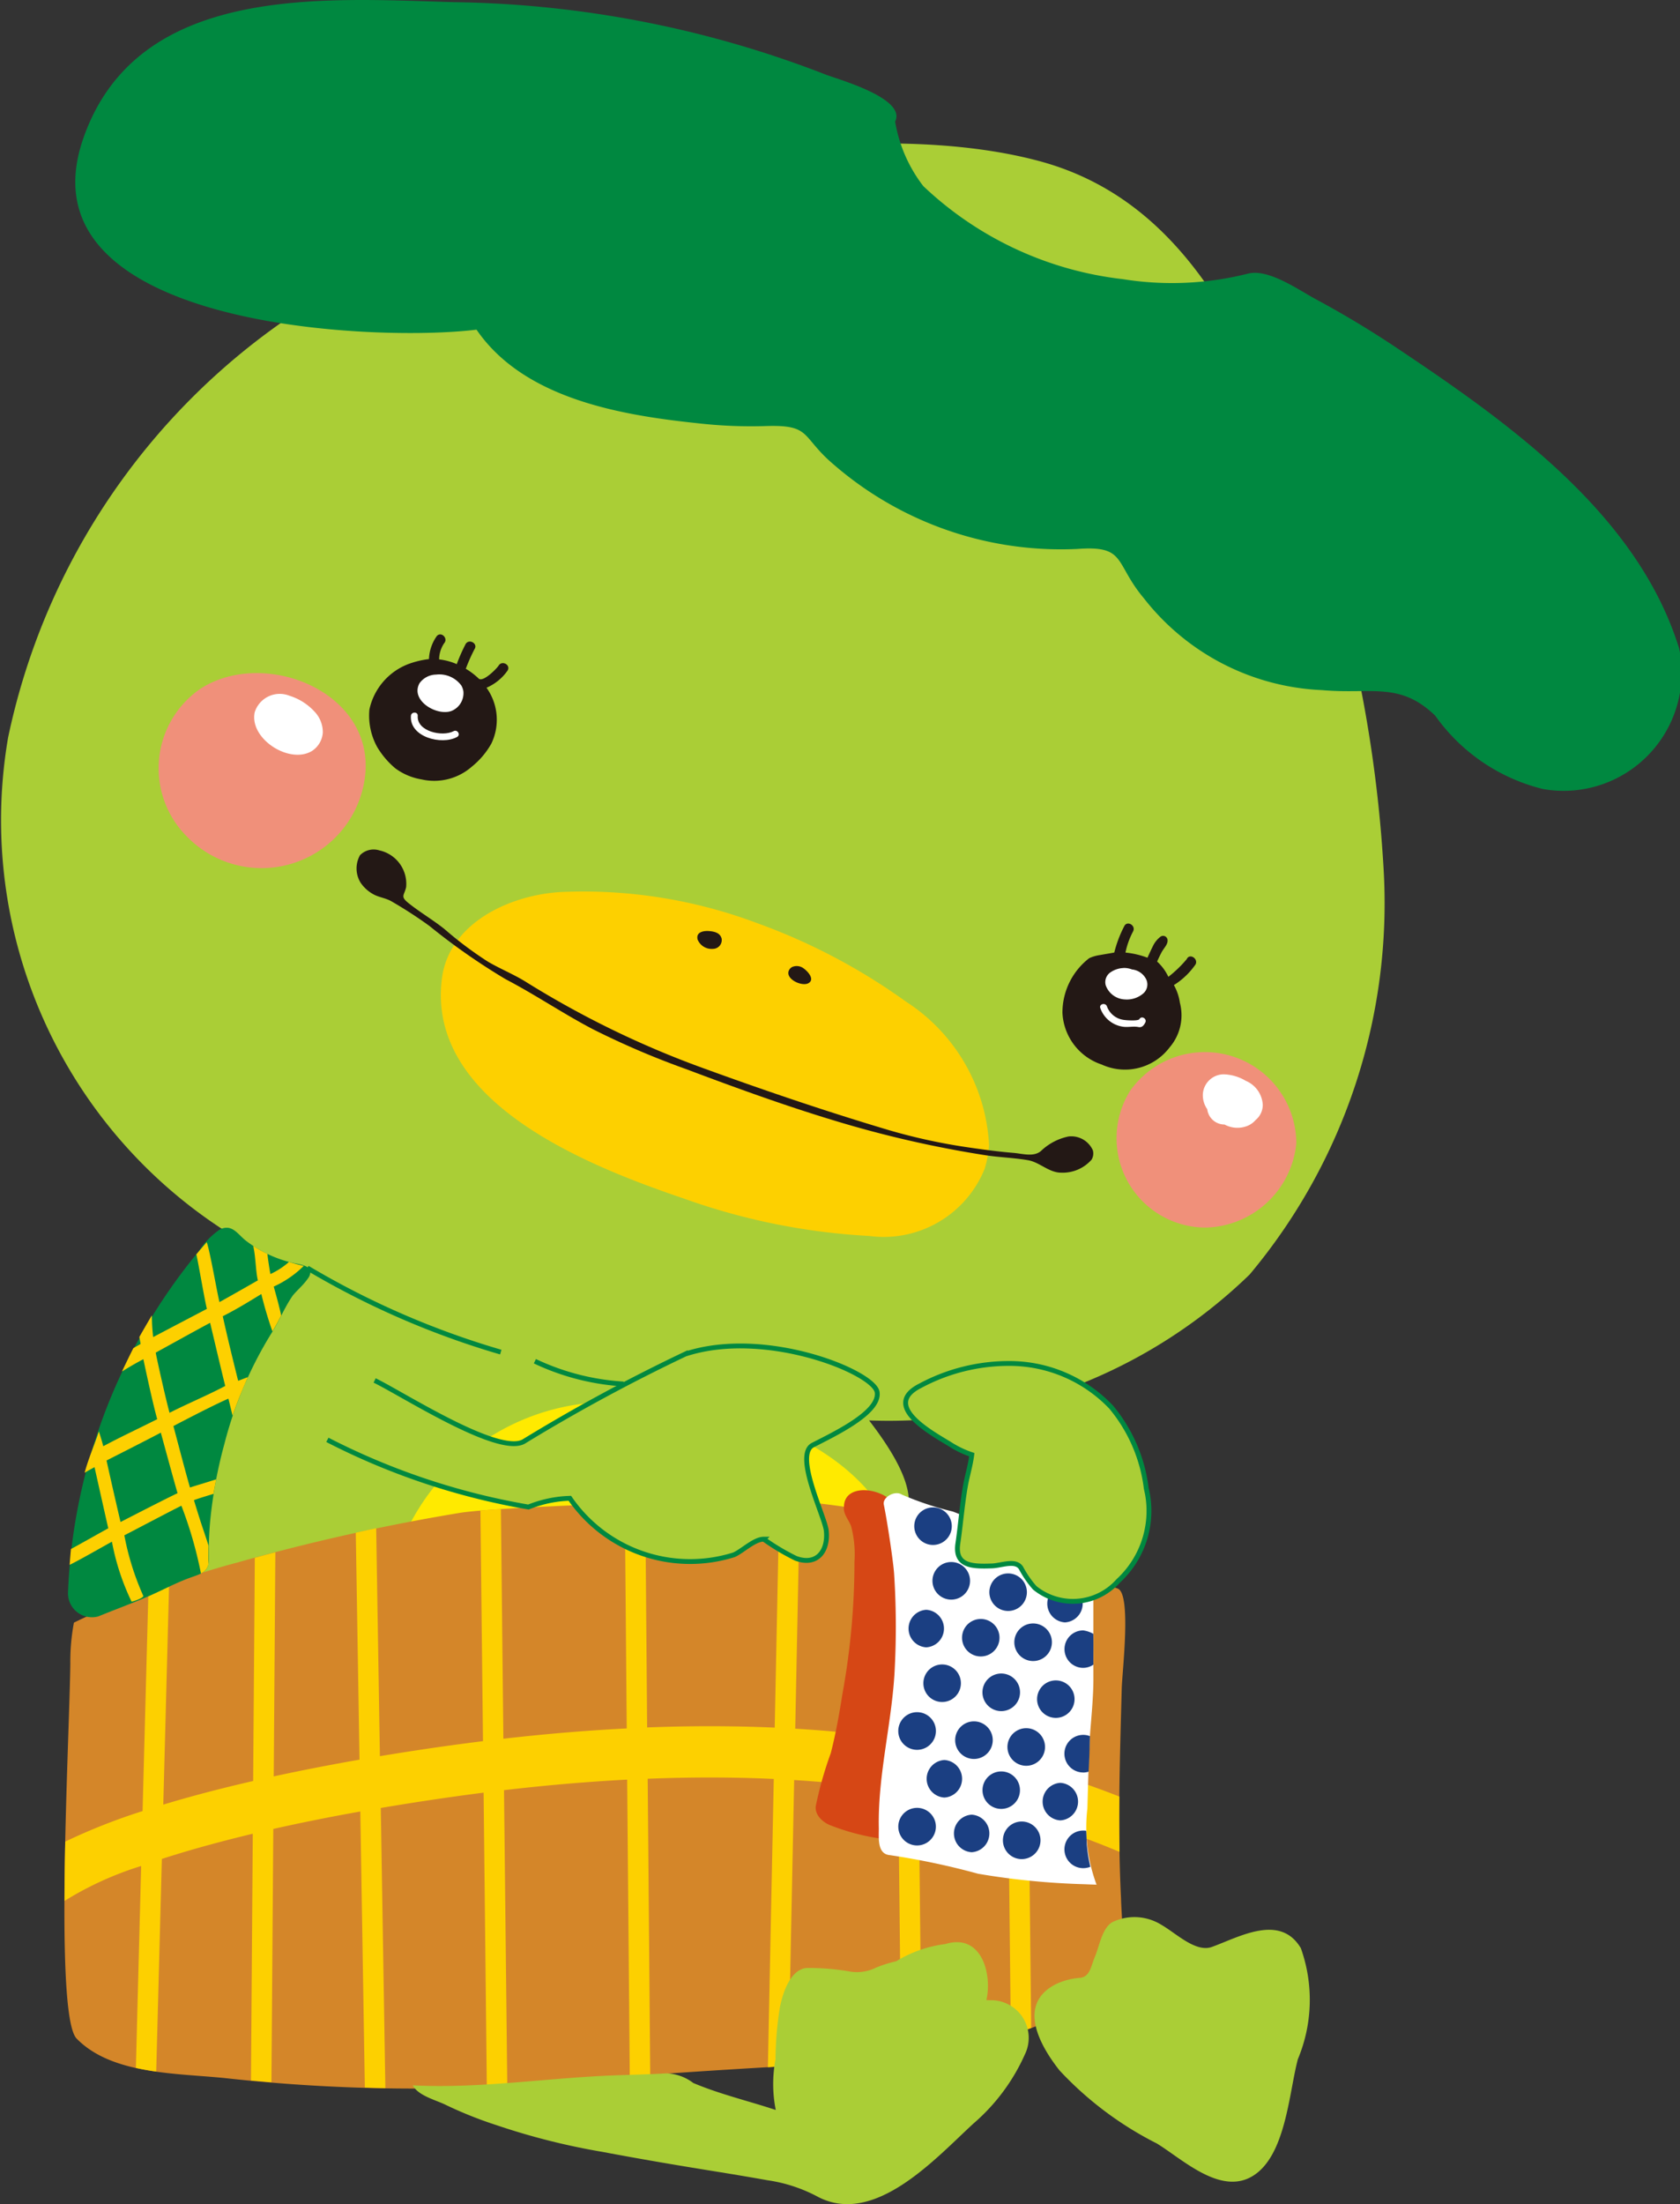
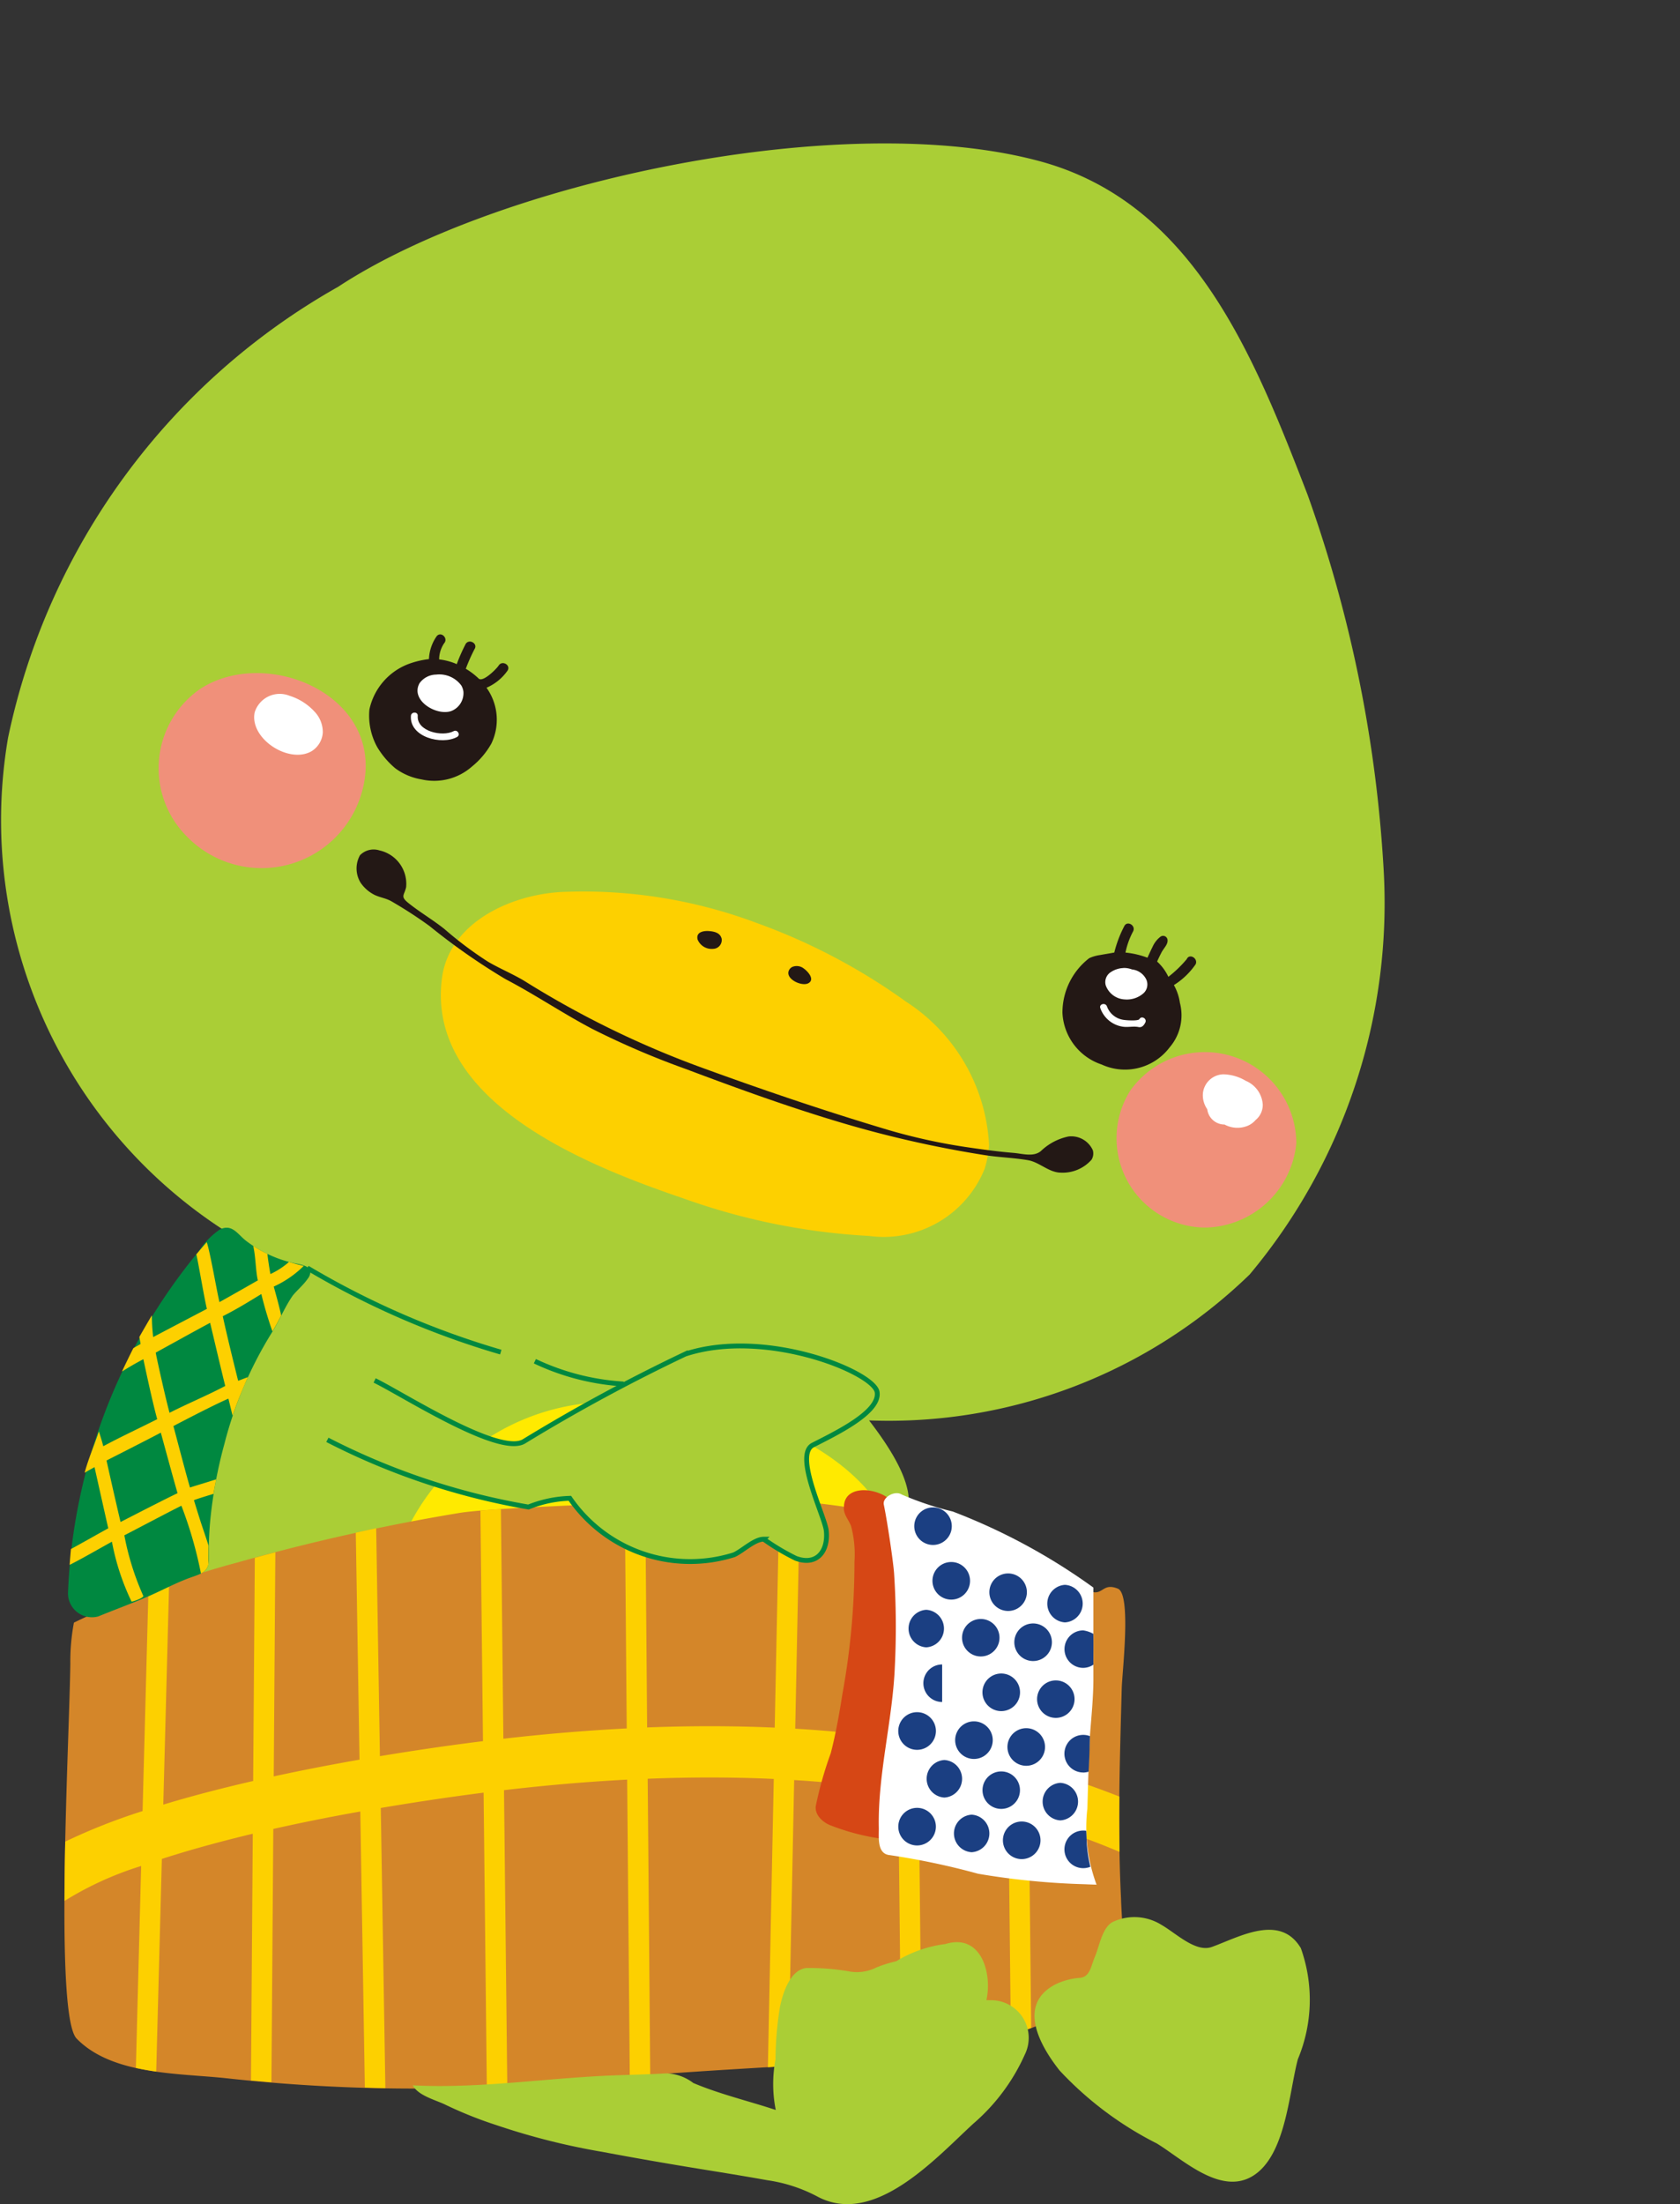
<svg xmlns="http://www.w3.org/2000/svg" viewBox="0 0 27.09 35.523">
  <rect x="0" y="0" width="27.09" height="35.523" fill="#333333" stroke="none" />
  <defs>
    <style>
      .a {
        fill: none;
      }

      .b {
        clip-path: url(#a);
      }

      .c, .m {
        fill: #aace36;
      }

      .d {
        fill: #ffea00;
      }

      .e {
        fill: #d48629;
      }

      .f {
        fill: #fdd000;
      }

      .g {
        fill: #008840;
      }

      .h {
        fill: #d64715;
      }

      .i {
        fill: #fff;
      }

      .j {
        fill: #1b3f82;
      }

      .k {
        fill: #231815;
      }

      .l {
        fill: #f0907a;
      }

      .m {
        stroke: #008840;
        stroke-miterlimit: 10;
        stroke-width: 0.078px;
      }
    </style>
    <clipPath id="a" transform="translate(-6.772 -1.648)">
      <rect class="a" width="38" height="38" />
    </clipPath>
  </defs>
  <g class="b">
    <g>
      <path class="c" d="M23.541,4.247c2.475.671,3.447,3.127,4.316,5.375a21.561,21.561,0,0,1,1.224,6.004,9.32,9.32,0,0,1-2.159,6.563,8.362,8.362,0,0,1-6.136,2.351c1.458,1.89.175,2.009-1.337,2.19-1.708.206-3.424.351-5.14.477a37.186,37.186,0,0,1-4.224.199c-1.258-.052.652-4.572,1.601-5.252a7.871,7.871,0,0,1-4.784-8.616A10.905,10.905,0,0,1,12.223,6.271C14.811,4.57,20.37,3.388,23.541,4.247Z" transform="translate(-6.772 -1.648)" />
      <path class="d" d="M13.269,26.448a3.648,3.648,0,0,1,3.522-2.201c2.656-.036,3.948,1.179,4.274,1.868a17.674,17.674,0,0,1-4.219.92A13.702,13.702,0,0,1,13.269,26.448Z" transform="translate(-6.772 -1.648)" />
      <path class="e" d="M24.862,32.481c-.075-1.196-.034-2.424-.002-3.621.007-.27.158-1.52-.063-1.609-.228-.092-.238.082-.392.057a.679.679,0,0,0-.296.02,1.491,1.491,0,0,0-.291-.377,12.571,12.571,0,0,0-5.017-1.151c-1.087.047-3.984.13-4.615.23a32.981,32.981,0,0,0-3.594.802,11.971,11.971,0,0,0-1.569.534,8.432,8.432,0,0,0-1.059.433,3.383,3.383,0,0,0-.058.658c-.015,1.239-.261,5.675.102,6.046.567.58,1.603.556,2.389.636a27.934,27.934,0,0,0,5.504.063c1.775-.172,3.551-.248,5.33-.363a7.944,7.944,0,0,0,2.29-.553,2.825,2.825,0,0,0,1.026-.617c.154-.15.377-.297.36-.519-.017-.223-.035-.445-.048-.669C24.823,31.853,24.878,32.748,24.862,32.481Z" transform="translate(-6.772 -1.648)" />
      <path class="f" d="M24.825,31.494c-.005-.297-.006-.594-.003-.892a14.576,14.576,0,0,0-1.467-.489l-.036-3.4c-.099-.039-.21-.08-.332-.124l.037,3.435q-.701-.179-1.446-.299l-.039-3.571c-.109-.027-.219-.053-.331-.079l.039,3.599q-.802-.115-1.652-.166l.075-3.685c-.111-.009-.221-.017-.33-.022l-.076,3.69q-.993-.044-2.057-.003L17.177,25.861c-.109.005-.219.008-.33.013l.031,3.63q-.965.049-1.989.166l-.04-3.701c-.121.008-.232.016-.33.024l.041,3.716c-.346.043-.696.091-1.051.145q-.316.048-.611.097l-.06-3.673c-.11.023-.22.048-.329.072l.06,3.657c-.505.089-.965.179-1.383.27l.026-3.611c-.111.028-.22.058-.331.088l-.027,3.597c-.562.129-1.041.257-1.449.381l.094-3.555c-.111.041-.222.084-.334.129l-.094,3.53a9.621,9.621,0,0,0-1.247.492c-.007.323-.011.646-.012.956a5.331,5.331,0,0,1,1.236-.563L8.963,34.975c.107.024.218.043.328.059l.091-3.427c.395-.128.879-.265,1.466-.406l-.029,3.977q.165.014.33.028l.03-4.082c.418-.094.884-.189,1.403-.281l.073,4.449c.11.004.22.007.331.009l-.074-4.515c.231-.039.471-.078.722-.116q.474-.072.936-.131l.052,4.748q.165-.007.33-.016L14.899,30.499q1.026-.12,1.986-.17l.042,4.783c.11-.008.22-.017.33-.025l-.041-4.772q1.054-.042,2.033.003l-.095,4.646c.11-.007.22-.013.33-.019l.094-4.609q.867.053,1.678.175l.047,4.322c.111-.009.221-.02.33-.036l-.046-4.234q.747.129,1.446.317l.039,3.567q.165-.057.328-.116l-.036-3.357A13.597,13.597,0,0,1,24.825,31.494Z" transform="translate(-6.772 -1.648)" />
      <path class="c" d="M22.735,33.884l-.057-.002c.096-.425-.081-1.083-.662-.903a1.986,1.986,0,0,0-.792.277,2.044,2.044,0,0,0-.326.103.693.693,0,0,1-.448.058A3.842,3.842,0,0,0,19.775,33.365c-.266.028-.384.417-.426.628a5.417,5.417,0,0,0-.072.845,2.128,2.128,0,0,0,.004.815c-.441-.146-.902-.254-1.33-.435a.752.752,0,0,0-.438-.155c-.299.018-.6.023-.9.035-1.062.044-2.12.213-3.186.158.093.172.379.237.539.318a6.533,6.533,0,0,0,.813.324,11.099,11.099,0,0,0,1.71.431c.589.111,1.18.212,1.772.307.297.048.593.097.889.15a2.462,2.462,0,0,1,.802.262c.924.495,1.922-.633,2.521-1.18a3.173,3.173,0,0,0,.826-1.112.607.607,0,0,0-.564-.872C22.716,33.884,23.069,33.907,22.735,33.884Z" transform="translate(-6.772 -1.648)" />
      <path class="c" d="M27.746,33.042c-.337-.561-1.001-.171-1.434-.016-.261.093-.58-.224-.808-.354a.822.822,0,0,0-.765-.06c-.194.075-.238.404-.313.575-.063.147-.076.322-.242.337a1.075,1.075,0,0,0-.383.1c-.632.318-.271.979.057,1.393a5.571,5.571,0,0,0,1.568,1.176c.411.251,1.027.844,1.548.523.533-.328.582-1.342.726-1.881a2.478,2.478,0,0,0,.047-1.793C27.689,32.948,27.965,33.409,27.746,33.042Z" transform="translate(-6.772 -1.648)" />
-       <path class="g" d="M33.849,12.101c-.136-.44.03.282,0,0-.674-2.179-2.768-3.653-4.574-4.859q-.624-.416-1.284-.771c-.275-.147-.758-.495-1.092-.414a5.008,5.008,0,0,1-2.021.09,5.593,5.593,0,0,1-3.218-1.5,2.329,2.329,0,0,1-.454-1.04c.19-.381-.956-.689-1.127-.76A17.166,17.166,0,0,0,14.093,1.683c-2.098-.059-5.087-.303-5.969,2.17-1.097,3.066,4.666,3.314,6.332,3.108.768,1.119,2.337,1.38,3.584,1.51a7.571,7.571,0,0,0,1.061.044c.77-.027.572.161,1.118.623a5.6,5.6,0,0,0,3.927,1.357c.792-.059.59.222,1.071.795a3.852,3.852,0,0,0,2.87,1.48c.793.072,1.254-.143,1.828.412a3.009,3.009,0,0,0,1.737,1.182A1.904,1.904,0,0,0,33.849,12.101Z" transform="translate(-6.772 -1.648)" />
      <path class="g" d="M11.733,22.258a.186.186,0,0,0,.044-.124c-.014-.098-.219-.116-.292-.135a1.979,1.979,0,0,1-.755-.361c-.131-.107-.22-.27-.413-.175a1.257,1.257,0,0,0-.349.362,9.203,9.203,0,0,0-2.1,5.502.387.387,0,0,0,.488.372c.247-.101.502-.195.75-.299.246-.103.48-.234.731-.325.177-.064.309-.089.302-.306a5.656,5.656,0,0,1,.024-.626,7.384,7.384,0,0,1,.227-1.223,6.399,6.399,0,0,1,.776-1.812c.112-.182.192-.38.312-.559C11.523,22.478,11.662,22.363,11.733,22.258Z" transform="translate(-6.772 -1.648)" />
      <g>
        <path class="h" d="M20.964,31.26c.079-.735.2-1.464.305-2.194.008-.508.015-1.016.016-1.525a6.476,6.476,0,0,0-.036-1.539c-.087-.357-.868-.506-.868-.067l-.001.009c-.01.108.081.204.116.3a1.782,1.782,0,0,1,.054.575,11.816,11.816,0,0,1-.193,2.125c-.051.321-.107.643-.189.959a6.053,6.053,0,0,0-.242.854c-.016.154.129.272.254.315a3.657,3.657,0,0,0,.783.206A.138.138,0,0,1,20.964,31.26Z" transform="translate(-6.772 -1.648)" />
        <path class="i" d="M24.355,29.52c.021-.26.045-.52.048-.781 0-.045,0-1.379,0-1.505A9.916,9.916,0,0,0,22.135,26.008a4.954,4.954,0,0,1-.821-.273c-.115-.073-.314.046-.291.16.056.268.153.919.166,1.111A13.04,13.04,0,0,1,21.201,28.512c-.036.869-.276,1.722-.258,2.594.003.147-.035.422.178.44a12.049,12.049,0,0,1,1.423.3,12.227,12.227,0,0,0,1.725.169c.061.003.123.005.185.007a2.652,2.652,0,0,1-.148-1.229C24.31,30.678,24.33,29.829,24.355,29.52Zm-.107,2.163a.134.134,0,0,0-.031-.028.576.576,0,0,0,.012-.057c.007.03.014.058.02.085Z" transform="translate(-6.772 -1.648)" />
        <path class="j" d="M24.354,31.735c-.011-.044-.021-.088-.028-.133.008.044.017.089.028.133Z" transform="translate(-6.772 -1.648)" />
        <path class="j" d="M24.292,31.316a2.581,2.581,0,0,0,.031.268A2.508,2.508,0,0,1,24.292,31.316Z" transform="translate(-6.772 -1.648)" />
        <path class="j" d="M24.287,31.185c0.0.033.002.066.003.098C24.289,31.25,24.287,31.217,24.287,31.185Z" transform="translate(-6.772 -1.648)" />
        <path class="j" d="M24.217,31.655a.134.134,0,0,1,.031.028h.002c-.007-.028-.013-.056-.02-.085A.576.576,0,0,1,24.217,31.655Z" transform="translate(-6.772 -1.648)" />
        <path class="j" d="M22.917,28.619a.303.303,0,0,0,0,.606A.303.303,0,0,0,22.917,28.619Z" transform="translate(-6.772 -1.648)" />
        <path class="j" d="M24.239,30.215a.366.366,0,0,0,.086-.013c.014-.2.017-.415.022-.574a.303.303,0,1,0-.108.586Z" transform="translate(-6.772 -1.648)" />
        <path class="j" d="M22.477,29.996a.303.303,0,0,0,0-.606A.303.303,0,0,0,22.477,29.996Z" transform="translate(-6.772 -1.648)" />
-         <path class="j" d="M21.964,28.473a.302.302,0,0,0,0,.605A.302.302,0,0,0,21.964,28.473Z" transform="translate(-6.772 -1.648)" />
+         <path class="j" d="M21.964,28.473a.302.302,0,0,0,0,.605Z" transform="translate(-6.772 -1.648)" />
        <path class="j" d="M23.797,28.73a.302.302,0,0,0,0,.604A.302.302,0,0,0,23.797,28.73Z" transform="translate(-6.772 -1.648)" />
        <path class="j" d="M23.87,30.381a.303.303,0,0,0,0,.605A.303.303,0,0,0,23.87,30.381Z" transform="translate(-6.772 -1.648)" />
        <path class="j" d="M24.239,31.15a.303.303,0,0,0,0,.606.321.321,0,0,0,.115-.022c-.011-.044-.02-.088-.028-.133-.014-.079-.024-.16-.03-.24-.001-.017-.006-.207-.01-.208A.383.383,0,0,0,24.239,31.15Z" transform="translate(-6.772 -1.648)" />
        <path class="j" d="M23.247,31.004a.303.303,0,0,0,0,.606A.303.303,0,0,0,23.247,31.004Z" transform="translate(-6.772 -1.648)" />
        <path class="j" d="M23.32,30.106a.303.303,0,0,0,0-.606A.303.303,0,0,0,23.32,30.106Z" transform="translate(-6.772 -1.648)" />
        <path class="j" d="M21.56,29.849a.303.303,0,0,0,0-.607A.303.303,0,0,0,21.56,29.849Z" transform="translate(-6.772 -1.648)" />
        <path class="j" d="M22.917,30.197a.302.302,0,0,0,0,.604A.302.302,0,0,0,22.917,30.197Z" transform="translate(-6.772 -1.648)" />
        <path class="j" d="M21.56,30.784a.303.303,0,0,0,0,.606A.303.303,0,0,0,21.56,30.784Z" transform="translate(-6.772 -1.648)" />
        <path class="j" d="M22.44,30.894a.303.303,0,0,0,0,.605A.303.303,0,0,0,22.44,30.894Z" transform="translate(-6.772 -1.648)" />
        <path class="j" d="M21.817,26.547a.302.302,0,0,0,0-.605A.302.302,0,0,0,21.817,26.547Z" transform="translate(-6.772 -1.648)" />
        <path class="j" d="M22,30.013a.303.303,0,0,0,0,.605A.303.303,0,0,0,22,30.013Z" transform="translate(-6.772 -1.648)" />
        <path class="j" d="M21.708,28.197a.303.303,0,0,0,0-.605A.303.303,0,0,0,21.708,28.197Z" transform="translate(-6.772 -1.648)" />
        <path class="j" d="M23.945,27.795a.303.303,0,0,0,0-.605A.303.303,0,0,0,23.945,27.795Z" transform="translate(-6.772 -1.648)" />
        <path class="j" d="M23.431,28.418a.303.303,0,0,0,0-.606A.303.303,0,0,0,23.431,28.418Z" transform="translate(-6.772 -1.648)" />
        <path class="j" d="M24.239,28.528a.296.296,0,0,0,.164-.052c-.002-.175.003-.318-.002-.497a.467.467,0,0,0-.162-.055A.302.302,0,0,0,24.239,28.528Z" transform="translate(-6.772 -1.648)" />
        <path class="j" d="M22.111,27.428a.303.303,0,0,0,0-.606A.303.303,0,0,0,22.111,27.428Z" transform="translate(-6.772 -1.648)" />
        <path class="j" d="M23.028,27.611a.302.302,0,0,0,0-.605A.302.302,0,0,0,23.028,27.611Z" transform="translate(-6.772 -1.648)" />
        <path class="j" d="M22.587,28.344a.302.302,0,0,0,0-.604A.302.302,0,0,0,22.587,28.344Z" transform="translate(-6.772 -1.648)" />
      </g>
      <path class="f" d="M22.721,20.104A2.932,2.932,0,0,0,21.38,17.79a9.8,9.8,0,0,0-2.406-1.267,7.964,7.964,0,0,0-3.078-.502c-.834.02-1.88.472-1.998,1.395-.257,2.01,2.392,3.035,3.903,3.549a10.522,10.522,0,0,0,2.986.602,1.756,1.756,0,0,0,1.862-1.081A1.653,1.653,0,0,0,22.721,20.104Z" transform="translate(-6.772 -1.648)" />
      <path class="k" d="M24.394,20.186a.381.381,0,0,0-.393-.222.911.911,0,0,0-.43.221c-.117.119-.309.055-.461.043-.228-.019-.455-.049-.681-.082a9.365,9.365,0,0,1-1.353-.293c-1.02-.305-2.022-.646-3.022-1.011a15.18,15.18,0,0,1-2.812-1.376c-.192-.118-.407-.205-.603-.32a6.019,6.019,0,0,1-.7-.525c-.189-.151-.399-.272-.587-.424-.128-.104-.06-.12-.031-.252a.552.552,0,0,0-.432-.592.307.307,0,0,0-.312.078.437.437,0,0,0,.009.442.592.592,0,0,0,.227.198c.088.042.185.053.271.103a6.958,6.958,0,0,1,.614.398,10.365,10.365,0,0,0,1.225.856c.479.25.926.554,1.405.805a13.314,13.314,0,0,0,1.504.644c.784.295,1.573.582,2.375.825a17.824,17.824,0,0,0,2.454.564c.228.035.461.041.687.08.19.033.337.201.534.201a.619.619,0,0,0,.492-.21A.193.193,0,0,0,24.394,20.186Z" transform="translate(-6.772 -1.648)" />
      <path class="k" d="M18.409,16.779c-.021-.096-.115-.118-.198-.125-.087-.008-.221.011-.19.136a.245.245,0,0,0,.253.15A.142.142,0,0,0,18.409,16.779Z" transform="translate(-6.772 -1.648)" />
      <path class="k" d="M19.556,17.228a.114.114,0,0,0-.055.045c-.089.145.196.279.304.222.128-.067-.039-.229-.109-.261A.188.188,0,0,0,19.556,17.228Z" transform="translate(-6.772 -1.648)" />
      <path class="k" d="M14.813,12.374c-.033.052-.239.259-.314.216h-.002a1.142,1.142,0,0,0-.214-.164,2.849,2.849,0,0,1,.141-.317c.058-.089-.086-.172-.143-.083a2.799,2.799,0,0,0-.144.326.397.397,0,0,0-.042-.018,1.016,1.016,0,0,0-.242-.059.474.474,0,0,1,.08-.259c.071-.079-.045-.196-.117-.118a.687.687,0,0,0-.127.372,1.456,1.456,0,0,0-.337.082,1.012,1.012,0,0,0-.623.729,1.049,1.049,0,0,0,.126.608,1.352,1.352,0,0,0,.292.342.979.979,0,0,0,.422.178.919.919,0,0,0,.813-.207,1.284,1.284,0,0,0,.313-.37.885.885,0,0,0-.078-.9.801.801,0,0,0,.339-.276C15.013,12.367,14.87,12.284,14.813,12.374Z" transform="translate(-6.772 -1.648)" />
      <path class="k" d="M25.908,17.106a1.92,1.92,0,0,1-.296.285.787.787,0,0,0-.181-.246c-.001-.003.046-.101.068-.143.038-.074.105-.13.1-.201a.072.072,0,0,0-.119-.053.418.418,0,0,0-.122.158c-.031.061-.083.177-.083.177a1.39,1.39,0,0,0-.355-.083,1.268,1.268,0,0,1,.124-.343c.046-.095-.096-.178-.143-.083a1.903,1.903,0,0,0-.161.425c0,.002-.208.036-.225.04a.631.631,0,0,0-.179.051,1.107,1.107,0,0,0-.432.882.924.924,0,0,0,.632.832.902.902,0,0,0,1.096-.276.793.793,0,0,0,.166-.718.821.821,0,0,0-.097-.286,1.191,1.191,0,0,0,.351-.336C26.094,17.093,25.952,17.008,25.908,17.106Z" transform="translate(-6.772 -1.648)" />
      <path class="i" d="M14.086,13.432c-.179.095-.596.005-.578-.247.005-.07-.105-.07-.11,0-.025.343.495.475.743.341C14.205,13.493,14.149,13.398,14.086,13.432Z" transform="translate(-6.772 -1.648)" />
      <path class="i" d="M25.144,18.073c-.018.031-.201.02-.251.012a.335.335,0,0,1-.272-.219c-.025-.065-.131-.037-.106.03a.453.453,0,0,0,.348.296c.088.018.18-.009.266.008.056.012.086-.025.11-.07C25.273,18.066,25.179,18.011,25.144,18.073Z" transform="translate(-6.772 -1.648)" />
      <path class="i" d="M14.211,12.696a.441.441,0,0,0-.407-.176.335.335,0,0,0-.267.139c-.155.279.281.535.515.447a.309.309,0,0,0,.192-.316A.266.266,0,0,0,14.211,12.696Z" transform="translate(-6.772 -1.648)" />
      <path class="i" d="M25.247,17.417a.289.289,0,0,0-.221-.145.368.368,0,0,0-.129-.024l-.023.002a.389.389,0,0,0-.184.061.191.191,0,0,0-.088.217.343.343,0,0,0,.305.227.405.405,0,0,0,.31-.105A.193.193,0,0,0,25.247,17.417Z" transform="translate(-6.772 -1.648)" />
      <path class="l" d="M12.664,14.106c.109-1.342-1.665-2.018-2.673-1.349a1.555,1.555,0,0,0-.207,2.371A1.68,1.68,0,0,0,12.664,14.106Z" transform="translate(-6.772 -1.648)" />
      <path class="l" d="M27.675,20.075a1.475,1.475,0,0,0-2.677-.851,1.44,1.44,0,0,0,1.224,2.208A1.505,1.505,0,0,0,27.675,20.075Z" transform="translate(-6.772 -1.648)" />
      <path class="i" d="M11.843,13.116a.917.917,0,0,0-.403-.255.423.423,0,0,0-.562.27c-.084.424.558.837.921.622a.383.383,0,0,0,.178-.296A.478.478,0,0,0,11.843,13.116Z" transform="translate(-6.772 -1.648)" />
      <path class="i" d="M27.134,19.451a.446.446,0,0,0-.274-.384.734.734,0,0,0-.36-.105.34.34,0,0,0-.332.319.395.395,0,0,0,.071.244.28.28,0,0,0,.272.246h.006a.437.437,0,0,0,.36.026A.342.342,0,0,0,27.018,19.699.315.315,0,0,0,27.134,19.451Z" transform="translate(-6.772 -1.648)" />
      <path class="m" d="M12.051,24.853a11.246,11.246,0,0,0,3.242,1.083,1.945,1.945,0,0,1,.668-.141,2.354,2.354,0,0,0,2.648.91c.14-.064.328-.251.478-.251a3.693,3.693,0,0,0,.516.308c.34.127.527-.114.493-.444-.025-.234-.526-1.222-.216-1.381.375-.192,1.084-.53,1.036-.852s-1.802-1.039-3.095-.614A28.142,28.142,0,0,0,15.217,24.88c-.408.233-1.958-.769-2.404-.984" transform="translate(-6.772 -1.648)" />
-       <path class="m" d="M25.255,25.633a2.524,2.524,0,0,0-.567-1.309,2.263,2.263,0,0,0-1.637-.702,3.022,3.022,0,0,0-1.439.359c-.626.316.152.744.473.939a1.564,1.564,0,0,0,.357.172c-.021.173-.074.34-.104.513-.053.306-.076.616-.121.923-.053.369.252.367.55.357.154-.005.381-.105.469.033a1.665,1.665,0,0,0,.221.32.977.977,0,0,0,1.346-.111,1.534,1.534,0,0,0,.452-1.494C25.253,25.627,25.293,25.808,25.255,25.633Z" transform="translate(-6.772 -1.648)" />
      <path class="m" d="M11.728,22.083a13.511,13.511,0,0,0,3.119,1.356" transform="translate(-6.772 -1.648)" />
      <path class="m" d="M15.397,23.586a3.875,3.875,0,0,0,1.43.367" transform="translate(-6.772 -1.648)" />
      <path class="f" d="M11.67,22.05c-.078-.018-.158-.039-.238-.064a1.247,1.247,0,0,1-.299.195c-.006-.019-.04-.23-.049-.325a1.789,1.789,0,0,1-.229-.129c.041.177.039.399.074.553l.001.003c-.022.012-.433.248-.619.35-.044-.181-.155-.832-.206-.966-.021.024-.157.184-.167.197.031.128.128.706.17.878-.033.018-.608.318-.866.455a3.067,3.067,0,0,1-.021-.35c-.025.04-.162.276-.202.348.007.038.013.075.02.113-.038.022-.078.044-.116.067l-.004.007c-.025.047-.154.312-.18.37.111-.07.227-.137.345-.199.005.026.141.674.223.967-.285.144-.583.282-.87.436-.022-.086-.043-.155-.071-.238-.074.223-.168.438-.23.666.046-.029.112-.063.16-.091.07.312.217.969.222.986-.057.029-.428.24-.602.334q-.012.127-.021.255c.206-.102.614-.339.682-.373a3.836,3.836,0,0,0,.316.964c.007.008.219-.064.187-.097a4.336,4.336,0,0,1-.303-.97c.158-.081.767-.403.92-.477a6.552,6.552,0,0,1,.315,1.091.207.207,0,0,0,.123-.16c-.002-.095-.003-.191 0-.286-.042-.135-.089-.269-.132-.4-.035-.111-.07-.223-.104-.335.07-.027.271-.088.316-.101.013-.078.028-.157.043-.235-.111.038-.39.119-.422.133-.065-.217-.237-.879-.268-.991.053-.028.64-.336.887-.442.023.092.045.185.068.276.037-.112.079-.223.123-.333.022-.054.1-.237.123-.289-.039.012-.105.041-.157.058-.086-.346-.171-.692-.248-1.04l.021-.011c.205-.104.404-.226.601-.347a6.218,6.218,0,0,0,.179.602l.007-.011c.048-.08.091-.163.134-.245-.033-.156-.077-.311-.12-.466A1.667,1.667,0,0,0,11.67,22.05ZM9.635,25.713c-.169.078-.778.392-.919.464-.017-.068-.169-.727-.226-.991.097-.05.682-.346.875-.449C9.374,24.767,9.55,25.419,9.635,25.713Zm.768-1.728c-.294.155-.6.281-.897.432-.064-.232-.207-.876-.223-.97.048-.025.629-.348.877-.48C10.164,22.98,10.323,23.659,10.404,23.985Z" transform="translate(-6.772 -1.648)" />
    </g>
  </g>
</svg>